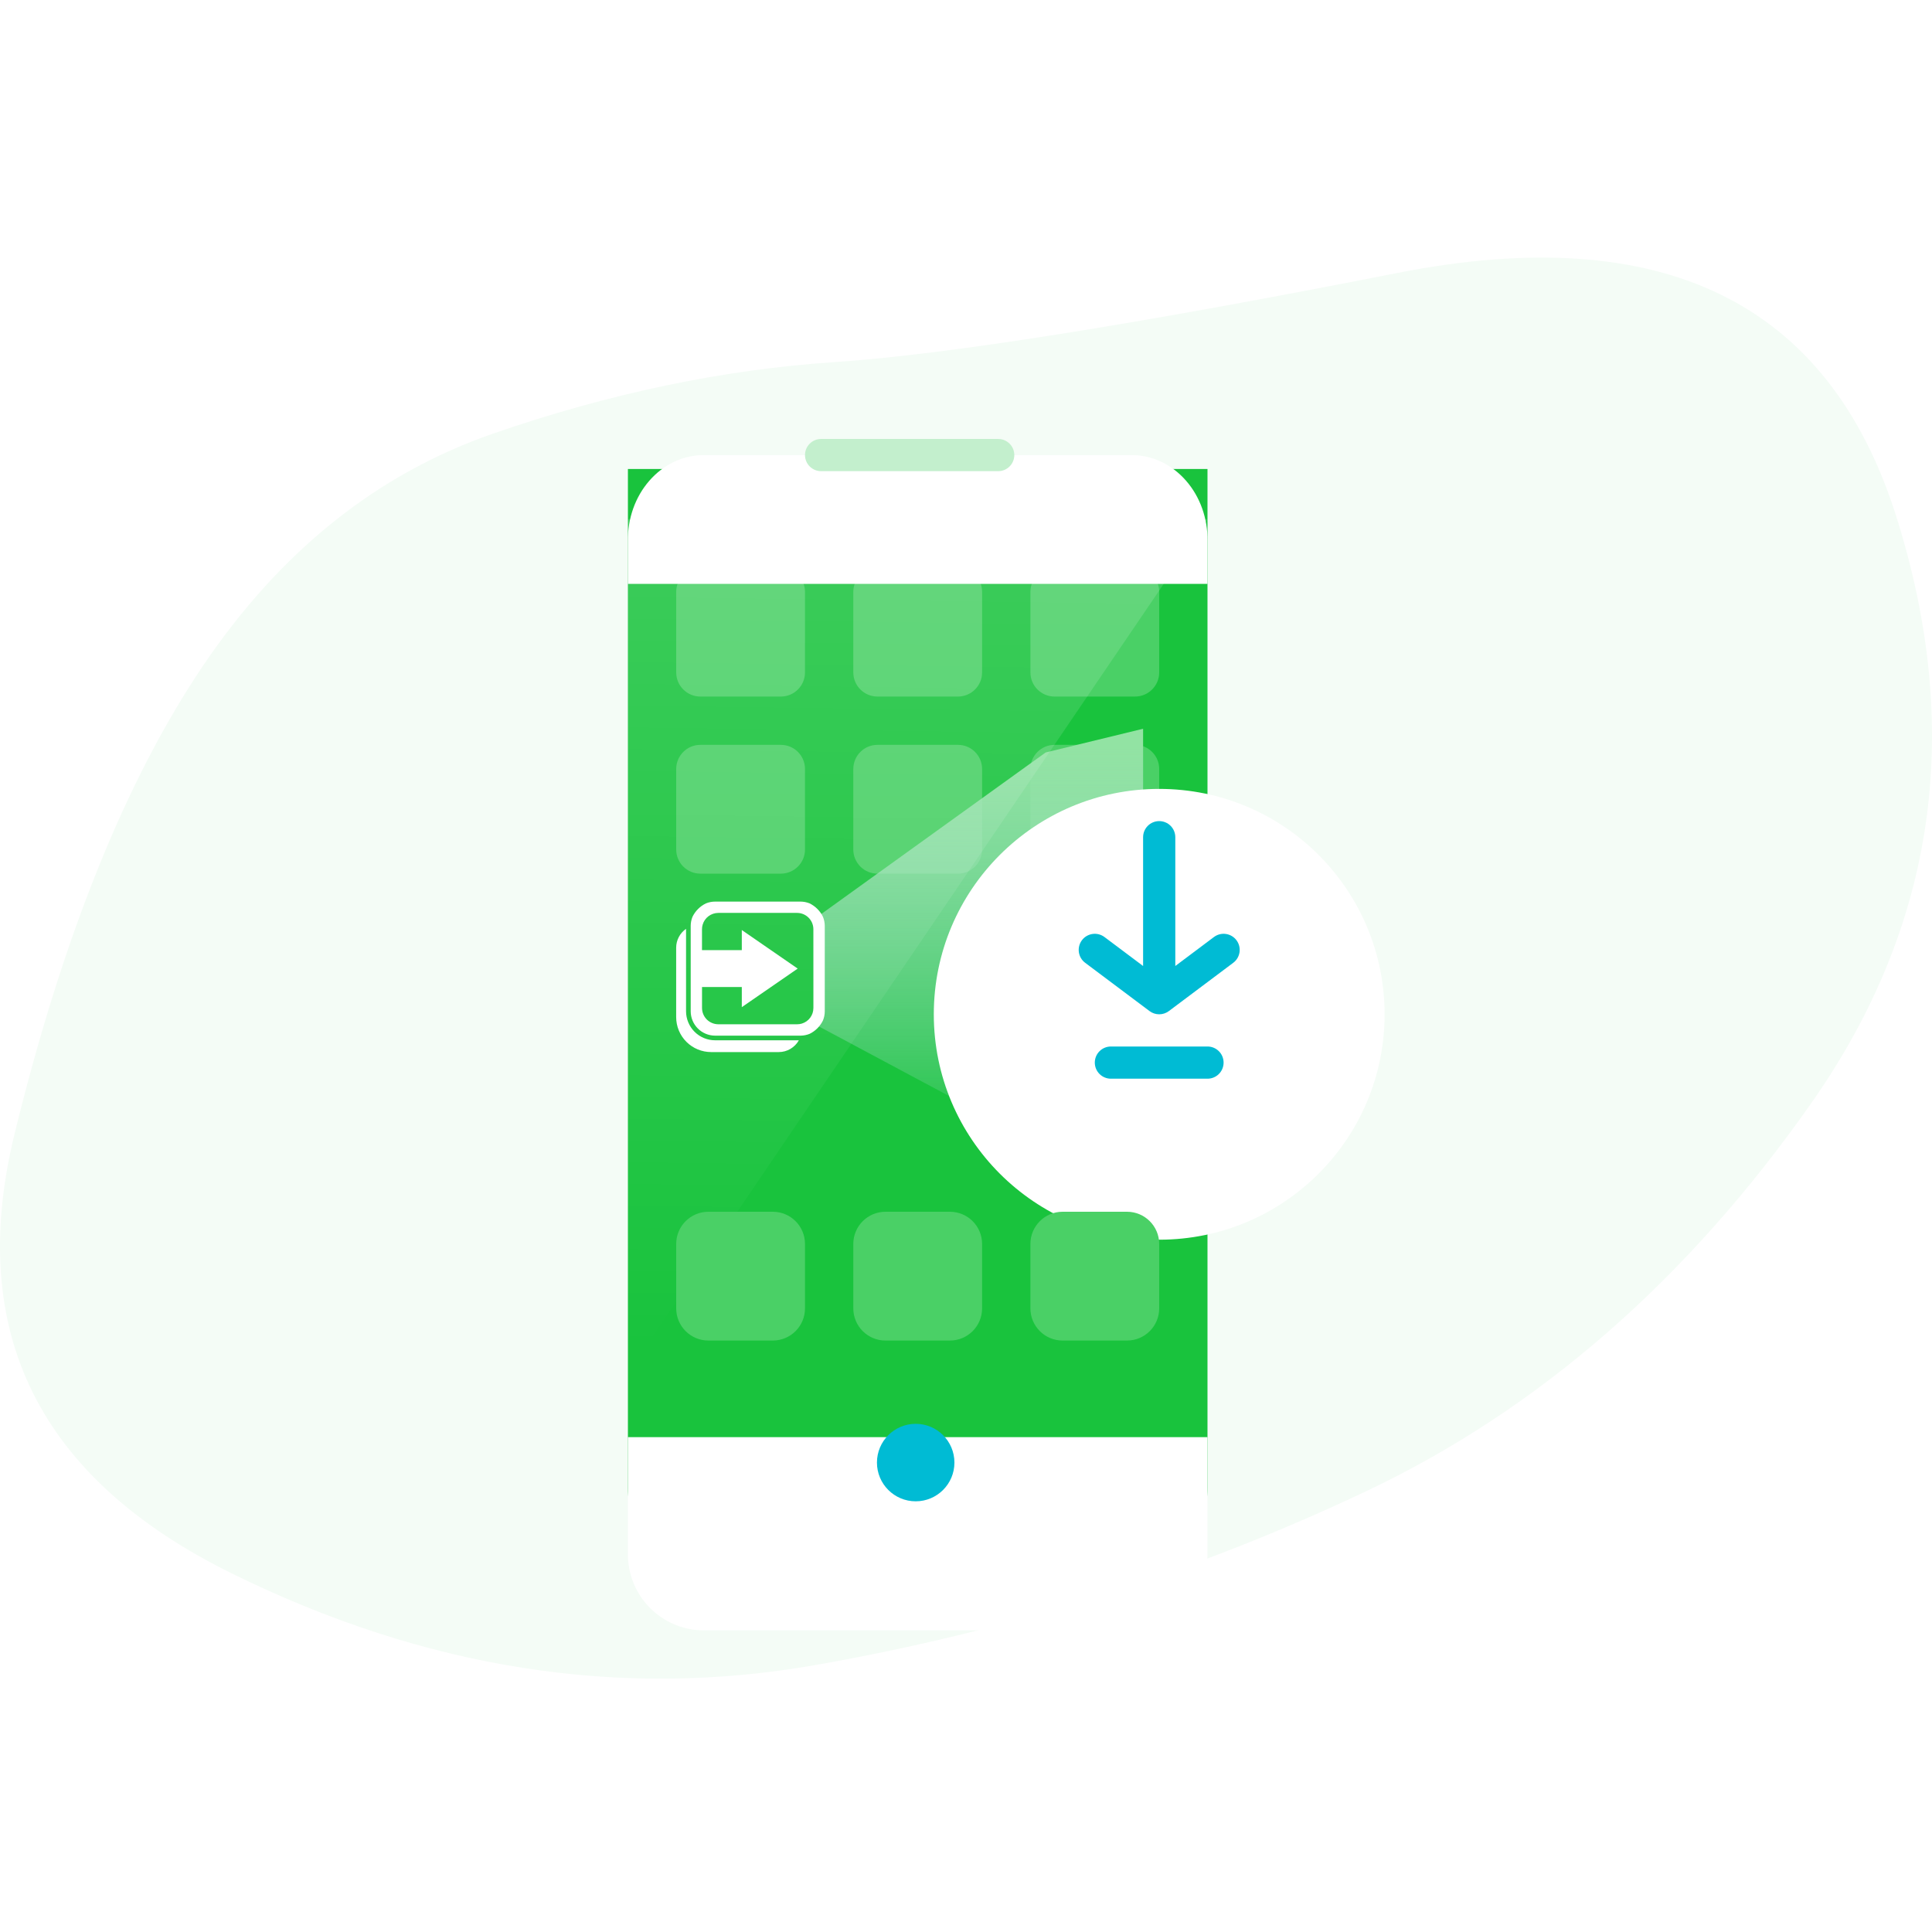
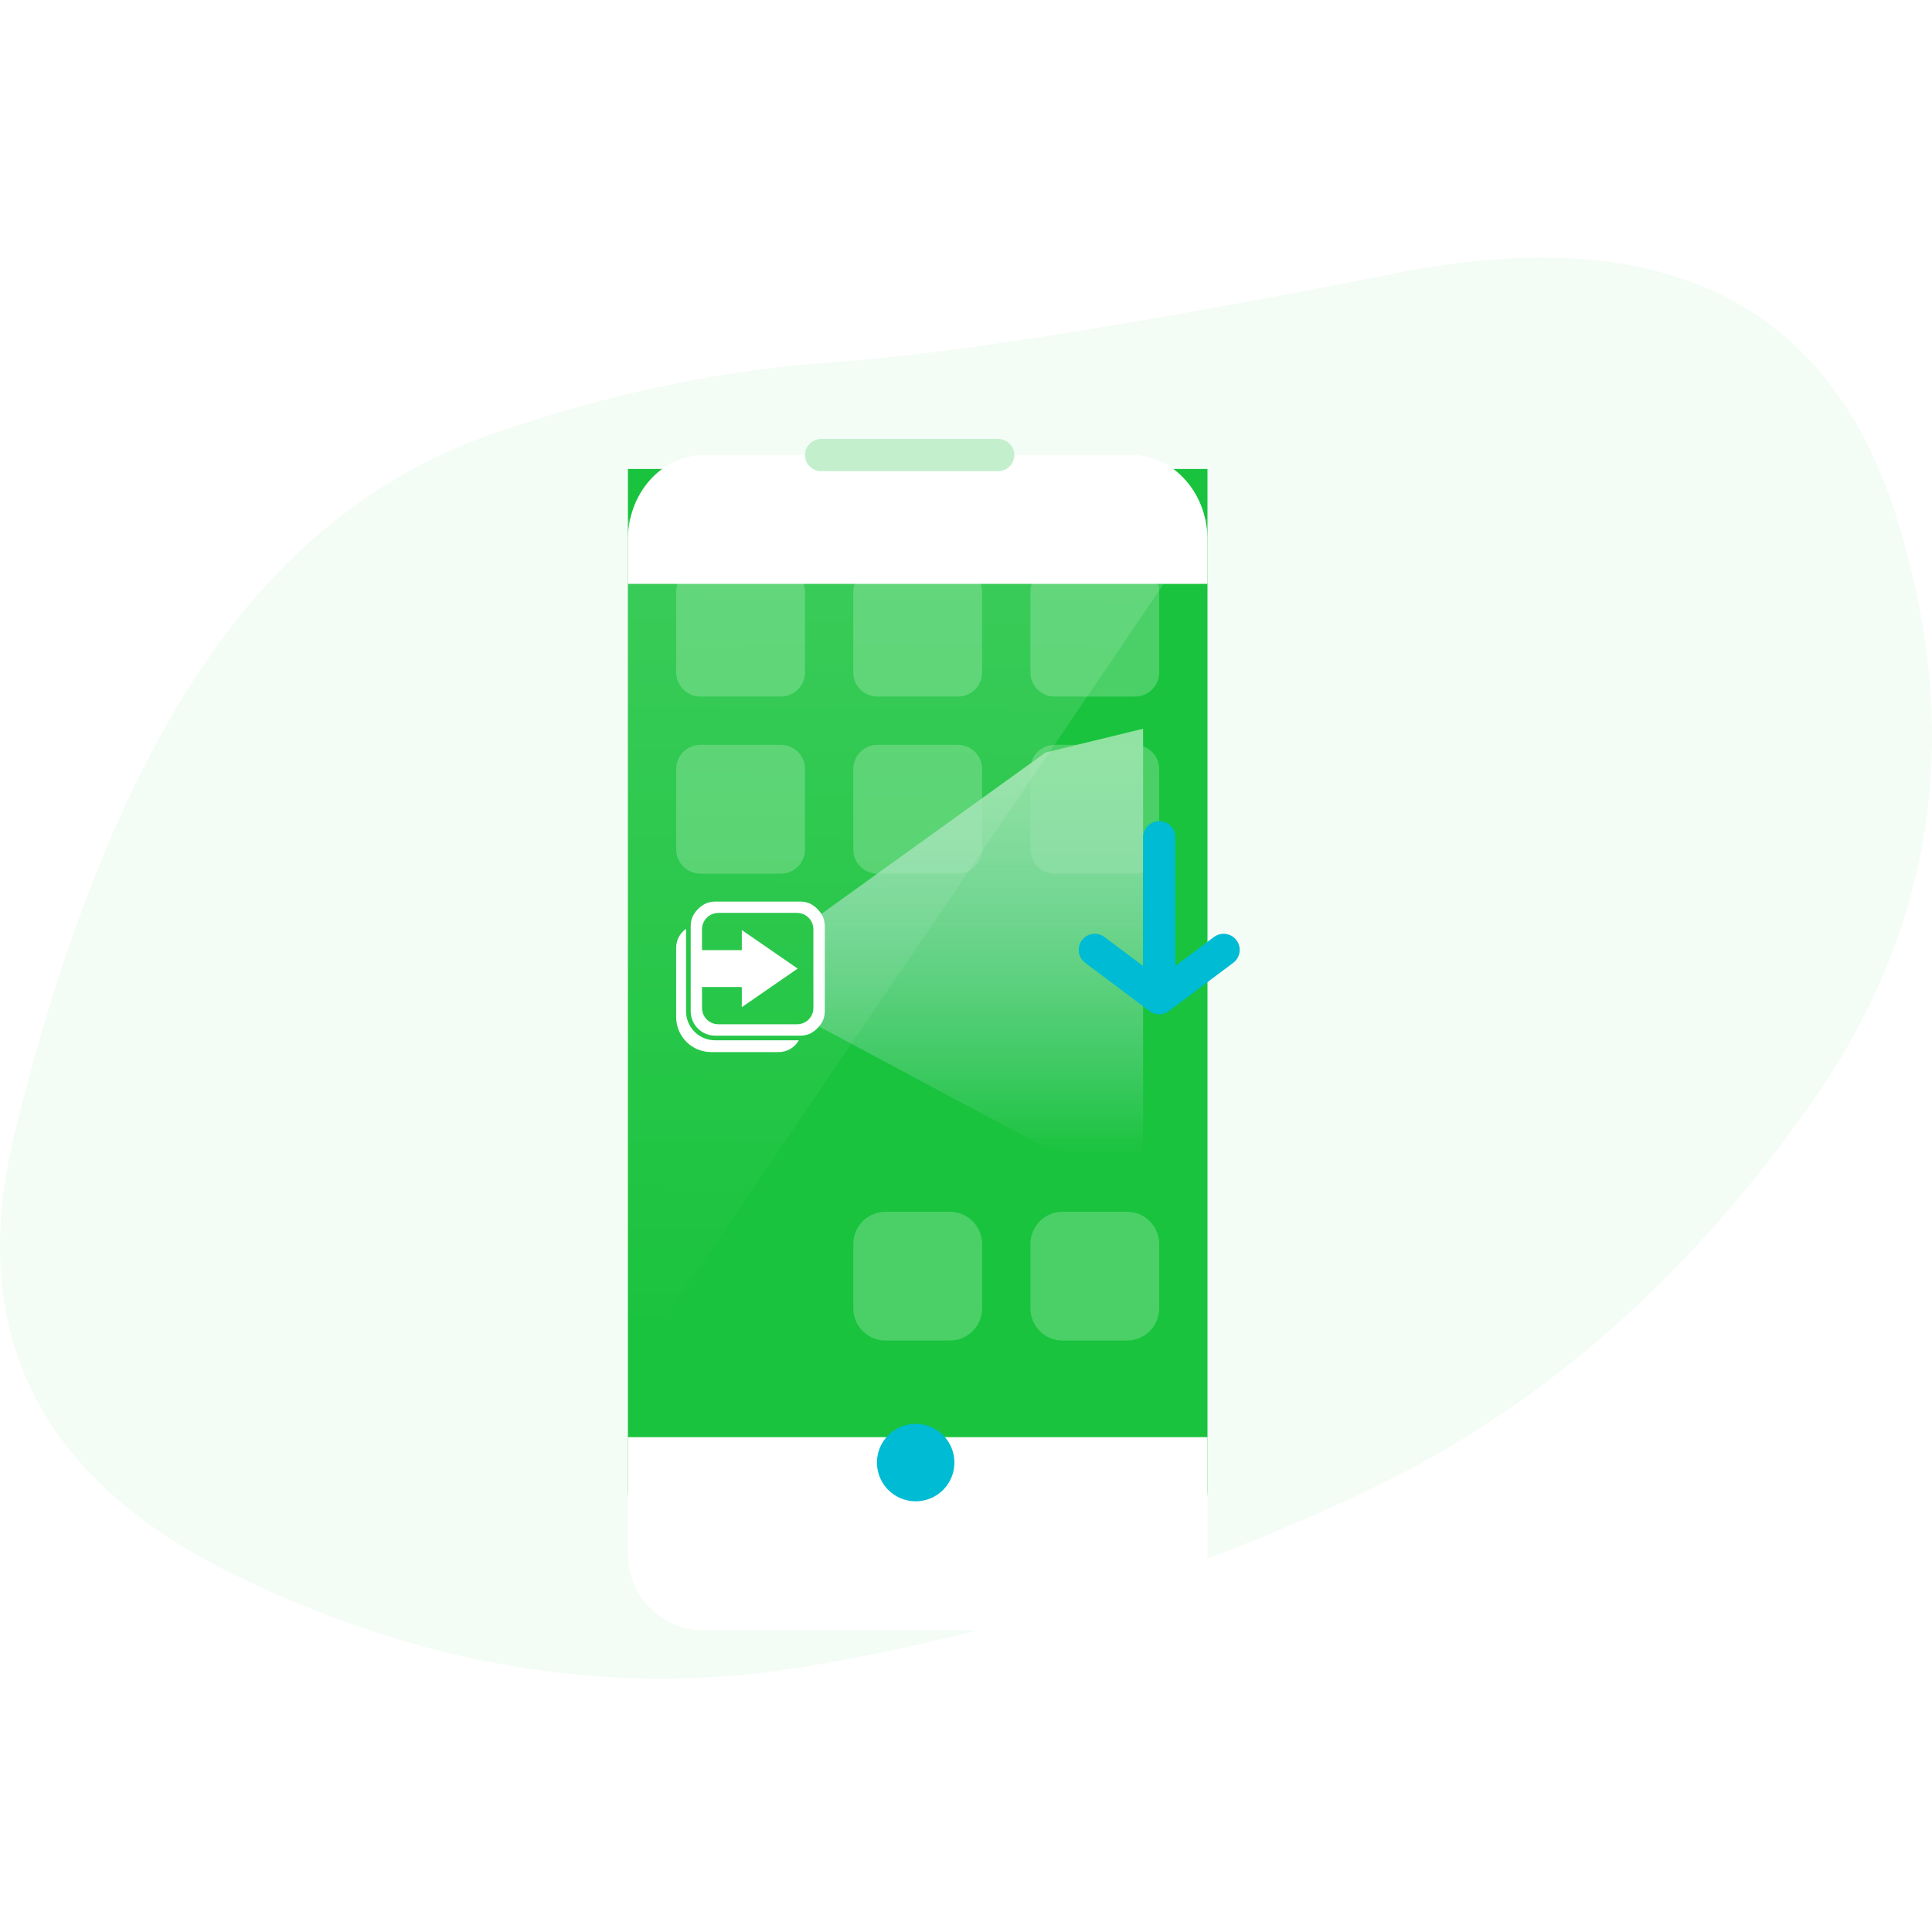
<svg xmlns="http://www.w3.org/2000/svg" width="120" height="120" viewBox="0 0 120 120" fill="none">
  <path d="M12.619 41.338C17.426 34.225 23.434 29.421 30.645 26.926C37.856 24.432 44.916 22.953 51.826 22.491C58.736 22.03 70.403 20.182 86.828 16.948C103.252 13.715 113.567 18.75 117.773 32.053C121.979 45.357 120.227 57.506 112.515 68.5C104.804 79.494 95.591 87.531 84.875 92.613C74.159 97.694 62.742 101.297 50.624 103.422C38.507 105.547 26.439 103.653 14.421 97.74C2.404 91.827 -2.103 82.727 0.901 70.44C3.906 58.153 7.811 48.452 12.619 41.338Z" fill="#F4FCF6" />
  <path d="M74.999 92.398V59.548V29.131H39.001V92.398C38.98 93.667 39.457 94.893 40.327 95.805C41.197 96.718 42.389 97.243 43.641 97.264H70.359C71.611 97.243 72.803 96.718 73.673 95.805C74.543 94.893 75.02 93.667 74.999 92.398Z" fill="#19C33D" />
  <path d="M42 36.764C42 35.936 42.672 35.264 43.5 35.264H48.5C49.328 35.264 50 35.936 50 36.764V41.764C50 42.593 49.328 43.264 48.5 43.264H43.5C42.672 43.264 42 42.593 42 41.764V36.764Z" fill="#4AD066" />
  <path d="M42 47.764C42 46.936 42.672 46.264 43.5 46.264H48.5C49.328 46.264 50 46.936 50 47.764V52.764C50 53.593 49.328 54.264 48.5 54.264H43.5C42.672 54.264 42 53.593 42 52.764V47.764Z" fill="#4AD066" />
  <path d="M53 36.764C53 35.936 53.672 35.264 54.5 35.264H59.5C60.328 35.264 61 35.936 61 36.764V41.764C61 42.593 60.328 43.264 59.5 43.264H54.5C53.672 43.264 53 42.593 53 41.764V36.764Z" fill="#4AD066" />
  <path d="M53 47.764C53 46.936 53.672 46.264 54.5 46.264H59.5C60.328 46.264 61 46.936 61 47.764V52.764C61 53.593 60.328 54.264 59.5 54.264H54.5C53.672 54.264 53 53.593 53 52.764V47.764Z" fill="#4AD066" />
  <path d="M64 36.764C64 35.936 64.672 35.264 65.5 35.264H70.5C71.328 35.264 72 35.936 72 36.764V41.764C72 42.593 71.328 43.264 70.5 43.264H65.5C64.672 43.264 64 42.593 64 41.764V36.764Z" fill="#4AD066" />
  <path d="M64 47.764C64 46.936 64.672 46.264 65.5 46.264H70.5C71.328 46.264 72 46.936 72 47.764V52.764C72 53.593 71.328 54.264 70.5 54.264H65.5C64.672 54.264 64 53.593 64 52.764V47.764Z" fill="#4AD066" />
  <path d="M50.797 56.924L64.947 46.737L71 45.264V72.764L64.947 71.283L50.495 63.558L50.797 56.924Z" fill="url(#paint0_linear_981_2684)" />
  <path fill-rule="evenodd" clip-rule="evenodd" d="M50.28 56.108C50.644 56.285 50.939 56.579 51.115 56.944C51.189 57.124 51.227 57.317 51.228 57.512V62.813C51.228 63.008 51.19 63.201 51.116 63.381C50.94 63.745 50.646 64.04 50.282 64.216C50.11 64.285 49.928 64.322 49.743 64.326H44.414C44.013 64.325 43.628 64.165 43.344 63.881C43.061 63.598 42.901 63.213 42.901 62.812V57.514C42.901 57.319 42.938 57.126 43.011 56.946C43.188 56.581 43.482 56.287 43.847 56.111C44.027 56.038 44.219 56 44.414 56H49.713C49.907 55.999 50.099 56.036 50.28 56.108ZM50.324 63.21C50.453 63.035 50.522 62.824 50.522 62.607L50.52 57.715C50.52 57.446 50.413 57.189 50.223 56.999C50.033 56.809 49.776 56.702 49.507 56.702H44.615C44.396 56.703 44.183 56.774 44.007 56.906C43.832 57.037 43.704 57.222 43.643 57.433C43.616 57.524 43.602 57.619 43.602 57.715V59.015H46.075V57.766L49.546 60.161L46.075 62.556V61.306H43.604V62.607C43.605 62.876 43.712 63.133 43.901 63.323C44.092 63.512 44.349 63.619 44.617 63.619H49.512C49.612 63.619 49.711 63.605 49.806 63.576C50.013 63.513 50.195 63.384 50.324 63.21ZM42.612 57.692V62.81C42.612 63.288 42.802 63.746 43.14 64.085C43.477 64.423 43.936 64.614 44.414 64.614H49.618C49.494 64.836 49.313 65.02 49.094 65.149C48.875 65.278 48.626 65.346 48.372 65.346H44.169C43.593 65.346 43.041 65.117 42.634 64.71C42.227 64.303 41.998 63.751 41.998 63.175V58.863C41.998 58.633 42.054 58.406 42.161 58.202C42.268 57.998 42.423 57.823 42.612 57.692Z" fill="white" />
  <g filter="url(#filter0_d_981_2684)">
-     <path d="M72 73C79.732 73 86 66.732 86 59C86 51.268 79.732 45 72 45C64.268 45 58 51.268 58 59C58 66.732 64.268 73 72 73Z" fill="white" />
-   </g>
-   <path d="M75 67H69C68.735 67 68.48 66.895 68.293 66.707C68.105 66.519 68 66.265 68 66C68 65.735 68.105 65.48 68.293 65.293C68.48 65.105 68.735 65 69 65H75C75.265 65 75.52 65.105 75.707 65.293C75.895 65.48 76 65.735 76 66C76 66.265 75.895 66.519 75.707 66.707C75.52 66.895 75.265 67 75 67Z" fill="#00BBD4" />
+     </g>
  <path d="M76.8 58.4C76.641 58.188 76.404 58.047 76.141 58.01C75.879 57.972 75.612 58.041 75.4 58.2L73 60V52C73 51.735 72.895 51.48 72.707 51.293C72.52 51.105 72.265 51 72 51C71.735 51 71.48 51.105 71.293 51.293C71.105 51.48 71 51.735 71 52V60L68.6 58.2C68.495 58.121 68.375 58.064 68.248 58.031C68.121 57.999 67.989 57.992 67.859 58.01C67.729 58.029 67.603 58.073 67.49 58.139C67.377 58.206 67.279 58.295 67.2 58.4C67.121 58.505 67.064 58.625 67.031 58.752C66.999 58.879 66.992 59.011 67.01 59.141C67.029 59.271 67.073 59.397 67.139 59.51C67.206 59.623 67.295 59.721 67.4 59.8L71.4 62.8C71.573 62.93 71.784 63 72 63C72.216 63 72.427 62.93 72.6 62.8L76.6 59.8C76.812 59.641 76.952 59.404 76.99 59.141C77.028 58.879 76.959 58.612 76.8 58.4Z" fill="#00BBD4" />
  <path opacity="0.15" d="M75 32.264H39V85.264L75 32.264Z" fill="url(#paint1_linear_981_2684)" />
  <g filter="url(#filter1_d_981_2684)">
    <path d="M43.641 97.264H70.359C71.611 97.243 72.803 96.725 73.673 95.825C74.543 94.925 75.02 93.716 74.999 92.465V85.264H39.001V92.465C38.98 93.716 39.457 94.925 40.327 95.825C41.197 96.725 42.389 97.243 43.641 97.264Z" fill="white" />
  </g>
  <g filter="url(#filter2_d_981_2684)">
    <path d="M70.359 24.265H43.641C42.389 24.288 41.197 24.863 40.327 25.864C39.457 26.864 38.98 28.207 39.001 29.598V32.264H74.999V29.598C75.02 28.207 74.543 26.864 73.673 25.864C72.803 24.863 71.611 24.288 70.359 24.265Z" fill="white" />
  </g>
  <path d="M56.875 93.249C58.204 93.249 59.281 92.171 59.281 90.843C59.281 89.514 58.204 88.436 56.875 88.436C55.546 88.436 54.469 89.514 54.469 90.843C54.469 92.171 55.546 93.249 56.875 93.249Z" fill="#00BBD4" />
  <path d="M50 28.265C50 27.712 50.448 27.265 51 27.265H62C62.552 27.265 63 27.712 63 28.265C63 28.817 62.552 29.265 62 29.265H51C50.448 29.265 50 28.817 50 28.265Z" fill="#C3EFCD" />
-   <path d="M42 77.264C42 76.16 42.895 75.264 44 75.264H48C49.105 75.264 50 76.16 50 77.264V81.264C50 82.369 49.105 83.264 48 83.264H44C42.895 83.264 42 82.369 42 81.264V77.264Z" fill="#4AD066" />
  <path d="M53 77.264C53 76.16 53.895 75.264 55 75.264H59C60.105 75.264 61 76.16 61 77.264V81.264C61 82.369 60.105 83.264 59 83.264H55C53.895 83.264 53 82.369 53 81.264V77.264Z" fill="#4AD066" />
  <path d="M64 77.264C64 76.16 64.895 75.264 66 75.264H70C71.105 75.264 72 76.16 72 77.264V81.264C72 82.369 71.105 83.264 70 83.264H66C64.895 83.264 64 82.369 64 81.264V77.264Z" fill="#4AD066" />
  <defs>
    <filter id="filter0_d_981_2684" x="52" y="43" width="40" height="40" filterUnits="userSpaceOnUse" color-interpolation-filters="sRGB">
      <feFlood flood-opacity="0" result="BackgroundImageFix" />
      <feColorMatrix in="SourceAlpha" type="matrix" values="0 0 0 0 0 0 0 0 0 0 0 0 0 0 0 0 0 0 127 0" result="hardAlpha" />
      <feOffset dy="4" />
      <feGaussianBlur stdDeviation="3" />
      <feColorMatrix type="matrix" values="0 0 0 0 0 0 0 0 0 0 0 0 0 0 0 0 0 0 0.107 0" />
      <feBlend mode="normal" in2="BackgroundImageFix" result="effect1_dropShadow_981_2684" />
      <feBlend mode="normal" in="SourceGraphic" in2="effect1_dropShadow_981_2684" result="shape" />
    </filter>
    <filter id="filter1_d_981_2684" x="33" y="83.264" width="48" height="24" filterUnits="userSpaceOnUse" color-interpolation-filters="sRGB">
      <feFlood flood-opacity="0" result="BackgroundImageFix" />
      <feColorMatrix in="SourceAlpha" type="matrix" values="0 0 0 0 0 0 0 0 0 0 0 0 0 0 0 0 0 0 127 0" result="hardAlpha" />
      <feOffset dy="4" />
      <feGaussianBlur stdDeviation="3" />
      <feColorMatrix type="matrix" values="0 0 0 0 0 0 0 0 0 0 0 0 0 0 0 0 0 0 0.107 0" />
      <feBlend mode="normal" in2="BackgroundImageFix" result="effect1_dropShadow_981_2684" />
      <feBlend mode="normal" in="SourceGraphic" in2="effect1_dropShadow_981_2684" result="shape" />
    </filter>
    <filter id="filter2_d_981_2684" x="33" y="22.265" width="48" height="20" filterUnits="userSpaceOnUse" color-interpolation-filters="sRGB">
      <feFlood flood-opacity="0" result="BackgroundImageFix" />
      <feColorMatrix in="SourceAlpha" type="matrix" values="0 0 0 0 0 0 0 0 0 0 0 0 0 0 0 0 0 0 127 0" result="hardAlpha" />
      <feOffset dy="4" />
      <feGaussianBlur stdDeviation="3" />
      <feColorMatrix type="matrix" values="0 0 0 0 0 0 0 0 0 0 0 0 0 0 0 0 0 0 0.107 0" />
      <feBlend mode="normal" in2="BackgroundImageFix" result="effect1_dropShadow_981_2684" />
      <feBlend mode="normal" in="SourceGraphic" in2="effect1_dropShadow_981_2684" result="shape" />
    </filter>
    <linearGradient id="paint0_linear_981_2684" x1="55.868" y1="46.246" x2="55.868" y2="71.773" gradientUnits="userSpaceOnUse">
      <stop stop-color="#92E3A3" />
      <stop offset="1" stop-color="#D2E2FC" stop-opacity="0" />
    </linearGradient>
    <linearGradient id="paint1_linear_981_2684" x1="58.475" y1="32.264" x2="57.792" y2="83.912" gradientUnits="userSpaceOnUse">
      <stop stop-color="white" />
      <stop offset="1" stop-color="white" stop-opacity="0" />
    </linearGradient>
  </defs>
</svg>